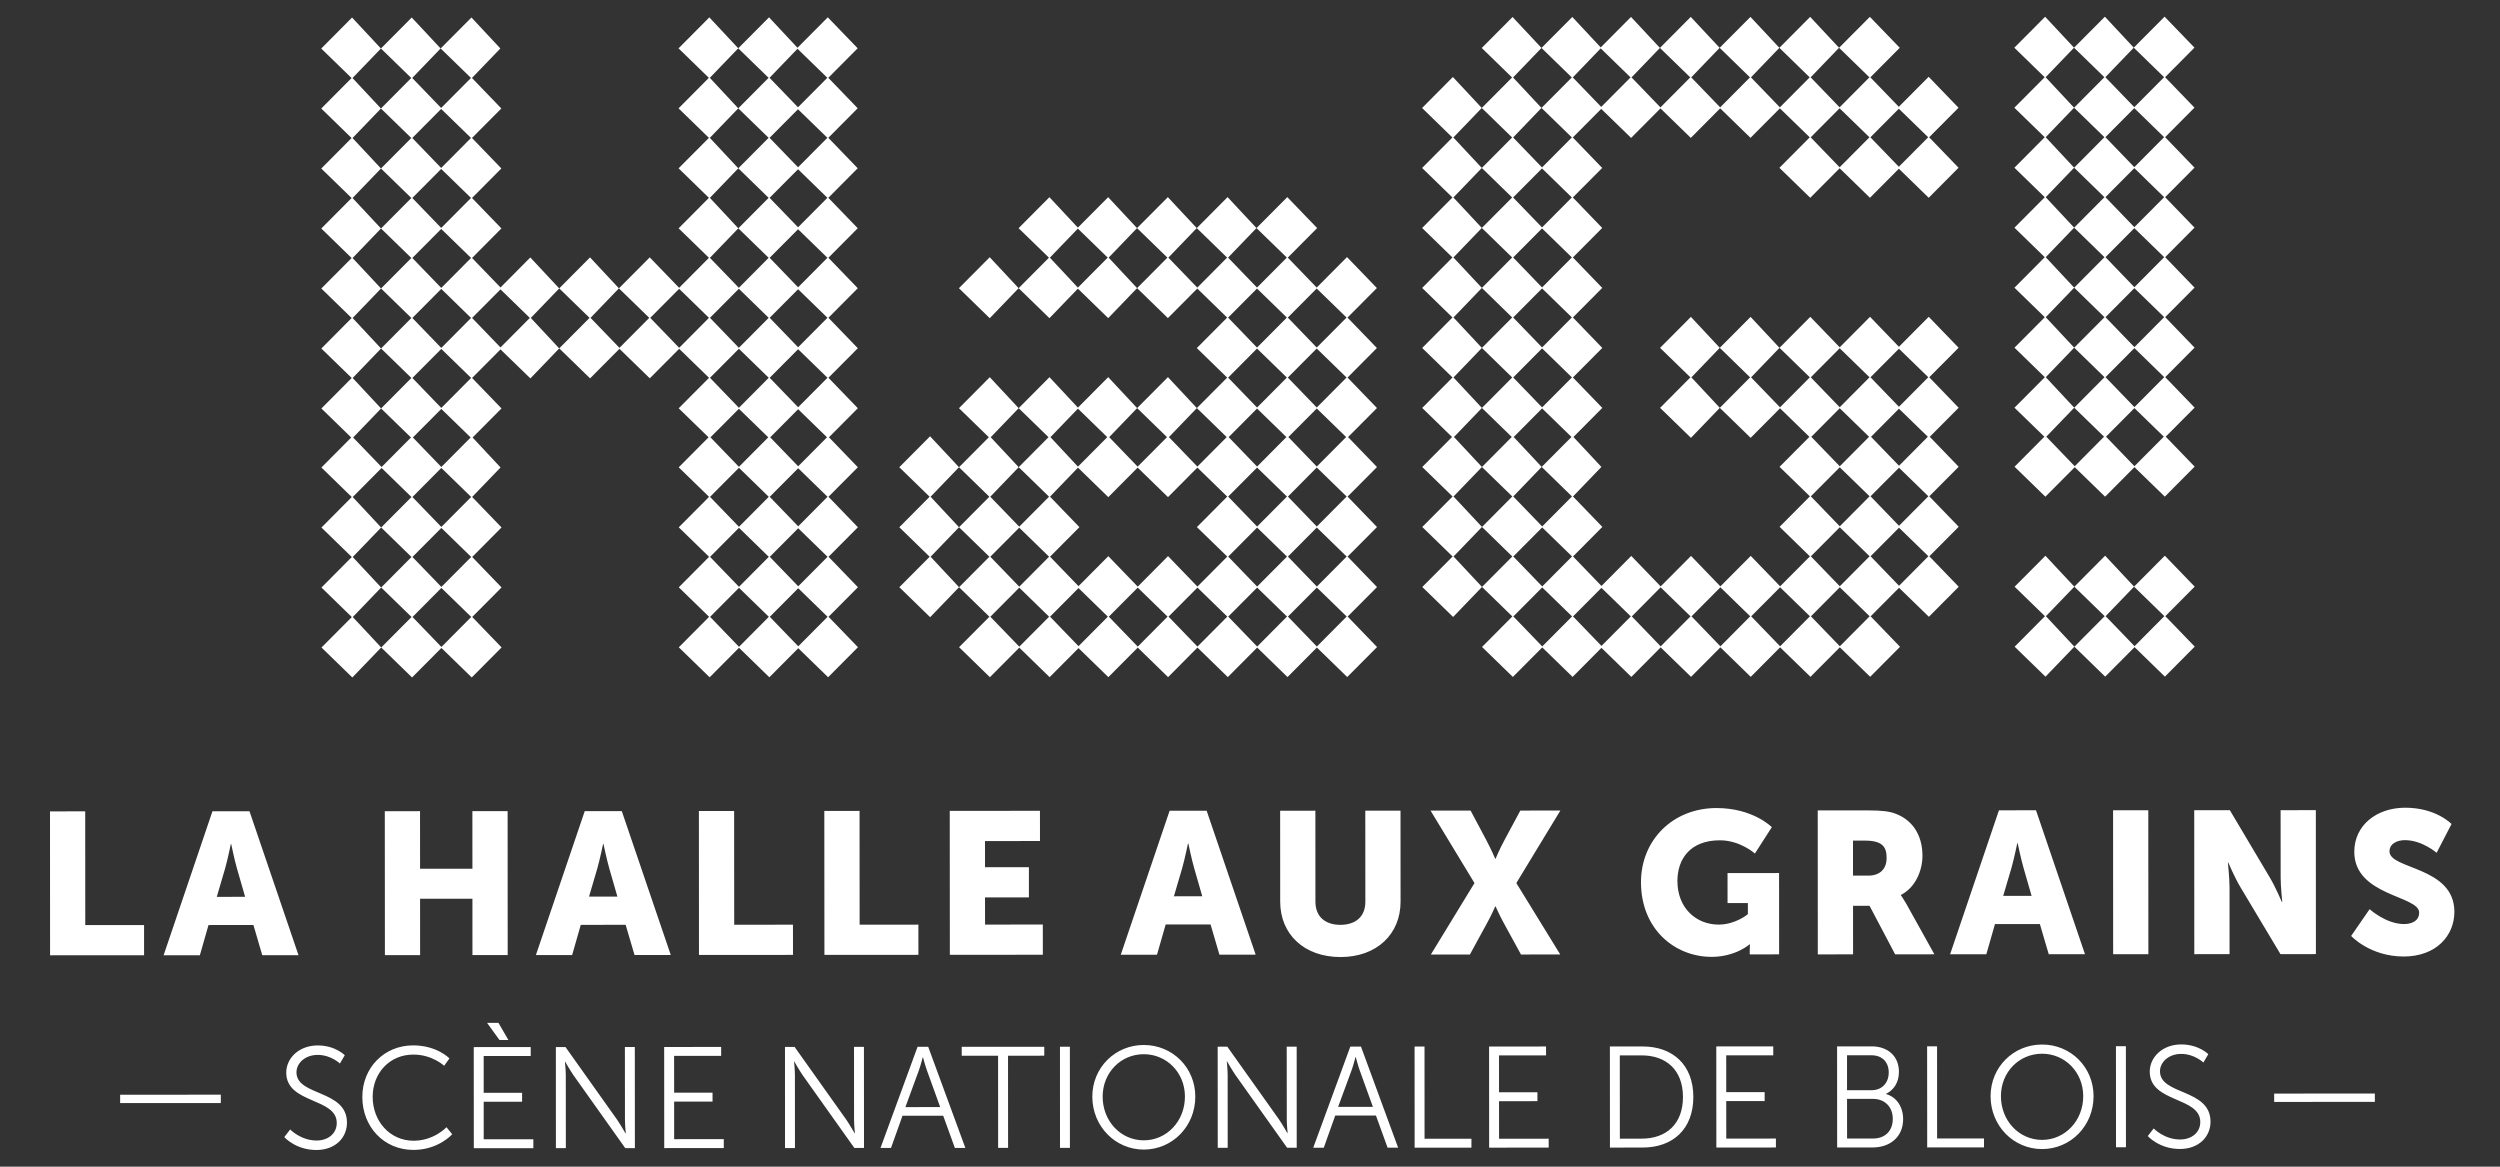
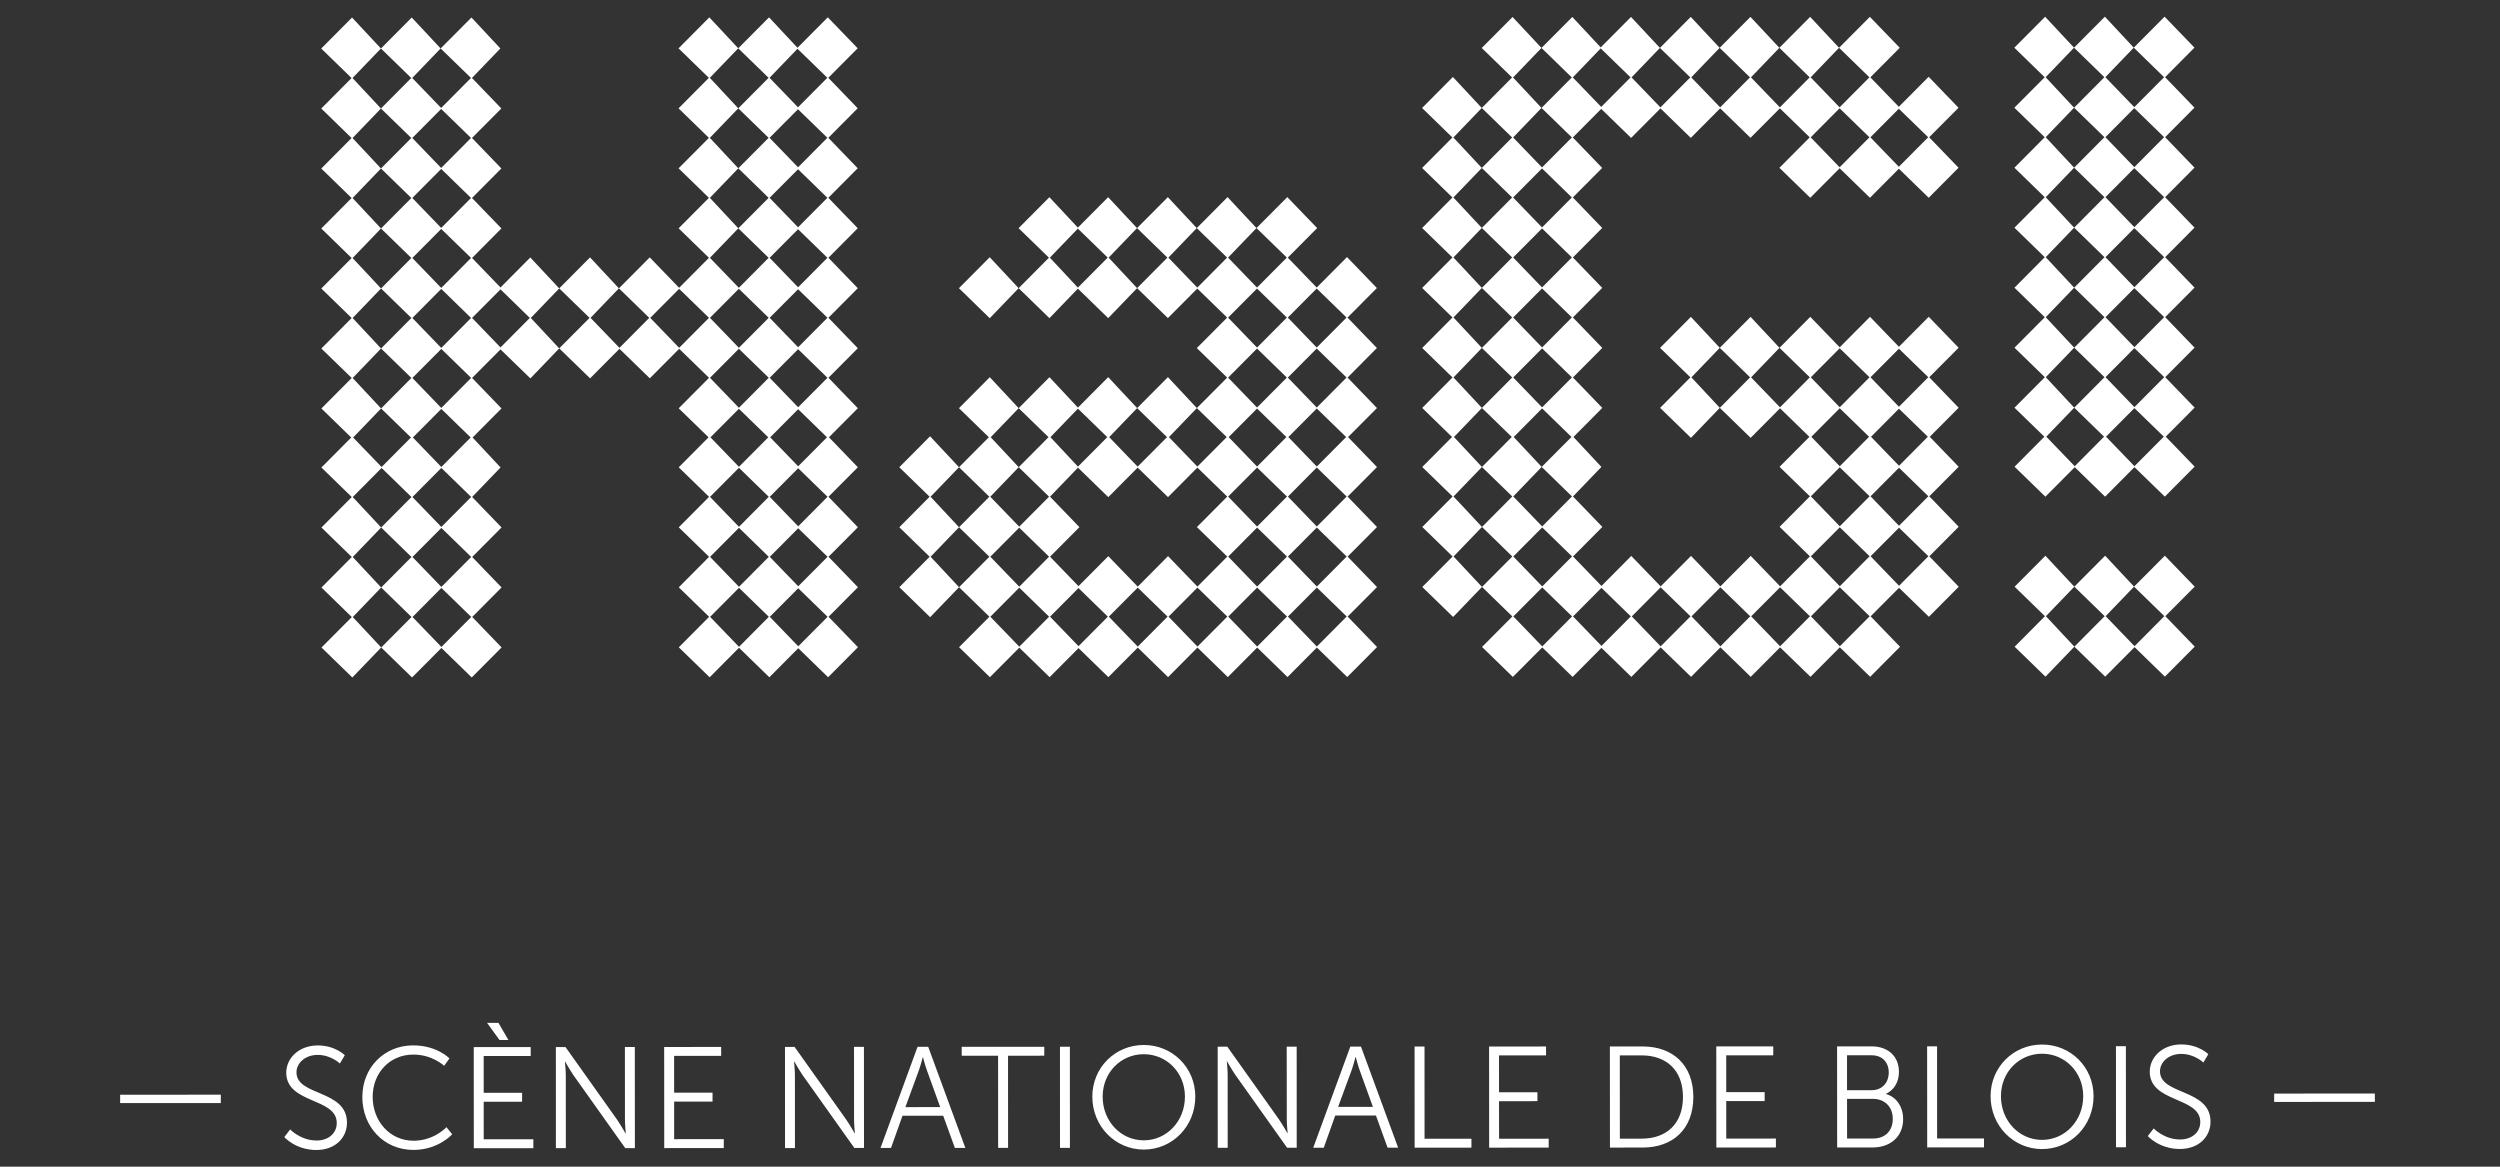
<svg xmlns="http://www.w3.org/2000/svg" version="1.1" id="Calque_1" x="0px" y="0px" width="150px" height="70px" viewBox="0 0 150 70" enable-background="new 0 0 150 70" xml:space="preserve">
  <rect x="0" y="0" width="150" height="70" fill="#333333" stroke="none" />
  <g>
    <path fill="#FFFFFF" d="M7.209,66.184v-0.5l6.04-0.003v0.501L7.209,66.184z M17.057,68.225l0.353-0.458   c0,0,0.629,0.664,1.588,0.664c0.664,0,1.209-0.397,1.207-1.056c0-1.526-3.029-1.136-3.03-3.017c0-0.872,0.766-1.631,1.889-1.632   c1.053,0,1.623,0.587,1.623,0.587l-0.293,0.498c0,0-0.536-0.517-1.33-0.517c-0.777,0-1.276,0.511-1.276,1.045   c0.001,1.442,3.029,1.026,3.03,3.02c0,0.907-0.698,1.639-1.836,1.641C17.737,69,17.057,68.225,17.057,68.225 M21.74,65.823   c-0.002-1.76,1.309-3.098,3.045-3.1c1.448,0,2.182,0.784,2.182,0.784l-0.318,0.44c0,0-0.708-0.674-1.848-0.672   c-1.423,0-2.441,1.106-2.441,2.538c0.002,1.448,1.02,2.631,2.461,2.631c1.226-0.002,1.968-0.812,1.968-0.812l0.344,0.423   c0,0-0.827,0.94-2.32,0.94C23.019,68.997,21.74,67.592,21.74,65.823 M28.429,68.891l-0.004-6.065l3.418-0.003v0.536l-2.822,0.002   l0.001,2.208l2.304-0.001v0.536l-2.304,0.001l0.001,2.252l2.978-0.002v0.535L28.429,68.891z M29.97,62.401l-0.744-1.027h0.682   l0.597,1.027H29.97z M33.354,68.888l-0.002-6.065h0.578l3.1,4.363c0.208,0.303,0.502,0.821,0.502,0.821h0.016   c0,0-0.051-0.501-0.051-0.821l-0.003-4.366h0.595l0.004,6.066l-0.578,0.001l-3.101-4.365c-0.207-0.302-0.501-0.82-0.501-0.82   h-0.017c0,0,0.052,0.501,0.052,0.82l0.003,4.366H33.354z M39.854,68.886l-0.004-6.067l3.419-0.002v0.535l-2.823,0.001l0.002,2.209   l2.304-0.001v0.536h-2.304l0.001,2.253l2.978-0.001v0.534L39.854,68.886z M47.101,68.882l-0.002-6.066l0.577-0.001l3.101,4.365   c0.208,0.302,0.501,0.819,0.501,0.819h0.017c0,0-0.052-0.502-0.052-0.819l-0.002-4.367h0.595l0.004,6.065h-0.578l-3.101-4.364   c-0.207-0.302-0.501-0.819-0.501-0.819h-0.017c0,0,0.052,0.502,0.052,0.82l0.002,4.367H47.101z M57.292,68.875l-0.7-1.932H54.15   l-0.69,1.935h-0.63l2.223-6.068h0.64l2.228,6.065H57.292z M55.382,63.44h-0.017c0,0-0.13,0.5-0.234,0.784l-0.808,2.203l2.088-0.002   l-0.795-2.201C55.51,63.94,55.382,63.44,55.382,63.44 M59.888,68.874l-0.003-5.53l-2.182,0.001v-0.536l4.953-0.001v0.534   l-2.174,0.002l0.003,5.53H59.888z M63.6,68.872l-0.002-6.066h0.595l0.002,6.065L63.6,68.872z M65.539,65.799   c0-1.743,1.371-3.099,3.088-3.1c1.718,0,3.091,1.354,3.091,3.096c0.002,1.779-1.37,3.178-3.087,3.18   C66.914,68.975,65.54,67.576,65.539,65.799 M66.159,65.799c0.002,1.483,1.098,2.623,2.47,2.621c1.364,0,2.468-1.139,2.467-2.625   c0-1.448-1.106-2.544-2.47-2.543C67.254,63.252,66.159,64.35,66.159,65.799 M73.065,68.867l-0.004-6.065l0.578-0.001l3.101,4.364   c0.207,0.303,0.501,0.82,0.501,0.82h0.017c0,0-0.051-0.501-0.051-0.82L77.203,62.8h0.598l0.002,6.064h-0.577L74.125,64.5   c-0.208-0.302-0.502-0.819-0.502-0.819h-0.016c0,0,0.052,0.502,0.052,0.819l0.002,4.367H73.065z M83.256,68.862l-0.7-1.932   l-2.441,0.001l-0.689,1.933h-0.632l2.225-6.066l0.64-0.001l2.229,6.065H83.256z M81.347,63.427h-0.018c0,0-0.13,0.5-0.232,0.784   l-0.811,2.202l2.088-0.001l-0.795-2.201C81.477,63.927,81.347,63.427,81.347,63.427 M84.878,68.862l-0.003-6.068h0.596l0.002,5.532   l2.813-0.002v0.535L84.878,68.862z M89.349,68.859l-0.004-6.067l3.418-0.002v0.535l-2.822,0.001l0.001,2.209h2.304v0.535   l-2.304,0.001l0.002,2.252l2.977-0.001v0.534L89.349,68.859z M96.597,68.855l-0.004-6.066l1.96-0.001   c1.819-0.002,3.046,1.111,3.047,3.026c0.001,1.933-1.225,3.039-3.045,3.039L96.597,68.855z M97.191,68.32l1.302-0.001   c1.493,0,2.486-0.883,2.485-2.503c-0.002-1.615-1.002-2.494-2.486-2.494l-1.304,0.001L97.191,68.32z M102.981,68.853l-0.004-6.067   l3.418-0.001v0.534l-2.822,0.001l0.001,2.21l2.305-0.002v0.535l-2.305,0.001l0.002,2.252l2.979-0.002v0.536L102.981,68.853z    M110.229,68.849l-0.004-6.067h2.072c0.958-0.002,1.639,0.575,1.639,1.525c0.002,0.631-0.301,1.087-0.768,1.32v0.019   c0.622,0.172,1.02,0.767,1.02,1.499c0.002,1.08-0.8,1.702-1.819,1.702L110.229,68.849z M110.822,65.412h1.477   c0.611,0,1.025-0.433,1.025-1.062c0-0.621-0.389-1.034-1.035-1.034h-1.467V65.412z M110.825,68.312h1.552   c0.733,0,1.191-0.457,1.19-1.184c0-0.725-0.491-1.198-1.199-1.197h-1.545L110.825,68.312z M115.632,68.846l-0.005-6.067h0.597   l0.002,5.53l2.814-0.001v0.537L115.632,68.846z M119.435,65.771c-0.001-1.743,1.37-3.099,3.088-3.099   c1.718-0.002,3.09,1.352,3.091,3.097c0.002,1.775-1.37,3.174-3.088,3.175C120.808,68.945,119.436,67.549,119.435,65.771    M120.056,65.771c0.002,1.484,1.098,2.623,2.47,2.623c1.364-0.002,2.468-1.143,2.467-2.625c0-1.451-1.105-2.546-2.47-2.546   C121.15,63.225,120.055,64.32,120.056,65.771 M126.96,68.837l-0.003-6.065h0.596l0.004,6.065H126.96z M128.867,68.164l0.354-0.458   c0,0,0.629,0.665,1.587,0.663c0.665,0,1.209-0.396,1.209-1.052c-0.002-1.527-3.03-1.138-3.032-3.019   c0-0.871,0.768-1.632,1.889-1.632c1.054-0.001,1.624,0.585,1.624,0.585l-0.294,0.501c0,0-0.535-0.518-1.329-0.518   c-0.775,0.001-1.277,0.511-1.276,1.045c0,1.441,3.029,1.026,3.032,3.02c0,0.905-0.7,1.64-1.839,1.64   C129.549,68.939,128.867,68.164,128.867,68.164 M136.45,66.115v-0.5l6.04-0.004l0.002,0.501L136.45,66.115z" />
-     <path fill="#FFFFFF" d="M3.004,57.318L3,48.683l2.113-0.002l0.003,6.825l3.528-0.001v1.811L3.004,57.318z M15.736,57.312   L15.205,55.5l-2.695,0.002l-0.518,1.812H9.817l2.93-8.637l2.223-0.001l2.94,8.634L15.736,57.312z M13.874,50.646h-0.026   c0,0-0.192,0.942-0.348,1.486l-0.494,1.679l1.702-0.002l-0.484-1.678C14.065,51.588,13.874,50.646,13.874,50.646 M23.094,57.308   l-0.006-8.636l2.114-0.002l0.002,3.455l3.141-0.001l-0.002-3.455l2.114-0.001l0.004,8.637h-2.114l-0.001-3.382l-3.142,0.002   l0.003,3.383H23.094z M38.072,57.301l-0.533-1.812l-2.693,0.002l-0.518,1.812l-2.175,0.002l2.931-8.638l2.223-0.001l2.939,8.634   L38.072,57.301z M36.208,50.634h-0.023c0,0-0.193,0.94-0.35,1.486l-0.494,1.678h1.703l-0.483-1.678   C36.402,51.573,36.208,50.634,36.208,50.634 M41.938,57.298l-0.004-8.636l2.114-0.002l0.004,6.823l3.526-0.001l0.002,1.812   L41.938,57.298z M49.465,57.294l-0.006-8.638l2.114-0.002l0.004,6.825l3.526-0.001l0.002,1.812L49.465,57.294z M56.991,57.289   l-0.006-8.637l5.412-0.003l0.002,1.812l-3.299,0.003l0.001,1.57l2.634-0.003v1.813l-2.634,0.001l0.002,1.63l3.466-0.002   l0.001,1.812L56.991,57.289z M73.165,57.279l-0.531-1.811L69.94,55.47l-0.52,1.812l-2.174,0.002l2.931-8.639l2.222-0.001   l2.94,8.634L73.165,57.279z M71.302,50.613h-0.024c0,0-0.194,0.942-0.35,1.486l-0.494,1.679l1.702-0.001l-0.483-1.679   C71.495,51.556,71.302,50.613,71.302,50.613 M76.812,54.103l-0.003-5.46l2.114-0.001l0.002,5.46c0.002,0.905,0.594,1.389,1.5,1.389   c0.904-0.002,1.498-0.485,1.496-1.391l-0.003-5.46l2.113-0.001l0.003,5.46c0.001,1.944-1.423,3.322-3.598,3.324   C78.239,57.424,76.813,56.047,76.812,54.103 M85.851,57.272l2.618-4.288l-2.635-4.347l2.403-0.002l0.943,1.776   c0.291,0.543,0.532,1.111,0.532,1.111h0.024c0,0,0.229-0.557,0.53-1.111l0.954-1.777l2.402-0.001l-2.642,4.35l2.635,4.285   l-2.355,0.002l-0.991-1.81c-0.302-0.544-0.532-1.075-0.532-1.075h-0.023c0,0-0.229,0.532-0.531,1.075l-0.99,1.812H85.851z    M98.459,52.932c-0.001-2.513,1.896-4.447,4.528-4.449c2.21-0.001,3.322,1.147,3.322,1.147l-1.015,1.582   c0,0-0.882-0.796-2.103-0.794c-1.811,0-2.547,1.16-2.546,2.438c0,1.645,1.137,2.62,2.477,2.62c1.015-0.001,1.751-0.627,1.751-0.627   v-0.666h-1.22l-0.001-1.799l3.092-0.002l0.003,4.88l-1.763,0.001v-0.241c0-0.182,0.011-0.361,0.011-0.361h-0.023   c0,0-0.833,0.748-2.271,0.751C100.491,57.412,98.461,55.757,98.459,52.932 M109.068,57.263l-0.004-8.638l3.006-0.001   c0.883,0,1.305,0.06,1.68,0.204c0.979,0.374,1.596,1.256,1.597,2.511c0,0.919-0.435,1.921-1.291,2.356v0.024   c0,0,0.121,0.158,0.327,0.519l1.68,3.02l-2.355,0.002l-1.535-2.911h-0.991l0.002,2.912L109.068,57.263z M111.18,52.538h0.919   c0.676-0.002,1.098-0.375,1.098-1.064c0-0.652-0.242-1.039-1.305-1.037h-0.712V52.538z M122.925,57.254l-0.534-1.812l-2.693,0.001   l-0.518,1.813l-2.174,0.001l2.93-8.638l2.224-0.002l2.939,8.635L122.925,57.254z M121.06,50.588h-0.023c0,0-0.193,0.941-0.35,1.486   l-0.495,1.679l1.704-0.001l-0.484-1.68C121.255,51.529,121.06,50.588,121.06,50.588 M126.789,57.253l-0.004-8.636l2.113-0.002   l0.005,8.637L126.789,57.253z M131.658,57.25l-0.004-8.637l2.137-0.001l2.395,4.033c0.339,0.567,0.725,1.473,0.725,1.473h0.025   c0,0-0.097-0.93-0.097-1.473l-0.003-4.034l2.114-0.002l0.004,8.637l-2.126,0.002l-2.404-4.021c-0.34-0.569-0.728-1.474-0.728-1.474   h-0.023c0,0,0.097,0.93,0.099,1.474l0.001,4.022L131.658,57.25z M141.068,56.157l1.11-1.607c0,0,0.979,0.894,2.065,0.894   c0.437-0.001,0.906-0.171,0.906-0.689c0-1.027-3.89-0.988-3.892-3.646c0-1.594,1.34-2.645,3.055-2.646   c1.86,0,2.779,0.978,2.779,0.978l-0.894,1.727c0,0-0.87-0.761-1.909-0.759c-0.435,0-0.918,0.194-0.918,0.677   c0.002,1.089,3.891,0.892,3.893,3.622c0.001,1.438-1.098,2.682-3.042,2.683C142.193,57.388,141.068,56.157,141.068,56.157" />
  </g>
  <path fill="#FFFFFF" d="M120.877,35.203l1.82,1.769l-1.819,1.83l1.851,1.799l1.733-1.801l-1.708-1.828l1.705-1.771l-1.734-1.856  L120.877,35.203z M128.043,35.198l1.818,1.771l-1.788,1.801l-1.735-1.799L128.043,35.198l-1.735-1.856l-1.849,1.858l1.821,1.771  l-1.818,1.829l1.849,1.799l1.763-1.771l1.819,1.771l1.791-1.802l-1.765-1.827l1.763-1.771l-1.792-1.856L128.043,35.198z   M53.957,28.034l1.82,1.77l-1.818,1.831l1.82,1.77l-1.819,1.828l1.849,1.799l1.734-1.8l-1.707-1.828l1.705-1.77l-1.706-1.83  l1.705-1.771l-1.735-1.856L53.957,28.034z M99.604,20.872l1.82,1.769l-1.818,1.831l1.851,1.799l1.732-1.801l-1.706-1.829  l1.704-1.772l-1.733-1.856L99.604,20.872z M57.535,17.292l1.85,1.801l1.732-1.802l-1.734-1.857L57.535,17.292z M62.992,15.459  l1.679-1.743l1.791,1.741l-1.79,1.801L62.992,15.459z M64.671,13.658l-1.707-1.827l-1.849,1.86l1.822,1.77l-1.82,1.83l1.85,1.799  l1.705-1.772l1.82,1.769l1.733-1.799l-1.707-1.83l1.704-1.771l-1.732-1.856L64.671,13.658z M63.003,37.001l1.706-1.717L66.471,37  l-1.76,1.77L63.003,37.001z M59.421,37.004l1.734-1.745l1.792,1.744l-1.79,1.797L59.421,37.004z M66.529,37l1.735-1.743l1.79,1.741  l-1.789,1.799L66.529,37z M70.112,36.998l1.733-1.743l1.793,1.742l-1.791,1.799L70.112,36.998z M73.694,36.997l1.734-1.744  l1.791,1.741l-1.789,1.8L73.694,36.997z M77.275,36.994l1.736-1.743l1.79,1.74l-1.79,1.801L77.275,36.994z M59.419,33.403  l1.734-1.743l1.792,1.742l-1.79,1.8L59.419,33.403z M73.693,33.396l1.733-1.743l1.793,1.742l-1.791,1.8L73.693,33.396z   M77.275,33.395l1.733-1.744l1.791,1.743l-1.788,1.8L77.275,33.395z M71.842,28.055l1.791,1.741l-1.819,1.83l1.821,1.77l-1.79,1.8  l-1.763-1.828l-1.818,1.83l-1.765-1.828l-1.79,1.799l-1.707-1.768l1.763-1.772l-1.764-1.829l1.676-1.742l1.821,1.771l1.76-1.773  l1.822,1.771L71.842,28.055z M73.69,29.795l1.735-1.742l1.791,1.742l-1.79,1.799L73.69,29.795z M77.275,29.795l1.731-1.746  l1.792,1.744l-1.79,1.799L77.275,29.795z M63.026,26.23l1.649-1.713l1.761,1.712l-1.759,1.769L63.026,26.23z M73.719,26.227  l1.704-1.715l1.761,1.712l-1.759,1.771L73.719,26.227z M77.301,26.224l1.705-1.715l1.762,1.714l-1.761,1.771L77.301,26.224z   M73.688,22.657l1.733-1.745l1.791,1.742l-1.789,1.798L73.688,22.657z M77.27,22.654l1.734-1.743l1.79,1.741l-1.788,1.799  L77.27,22.654z M73.686,19.056l1.734-1.744l1.791,1.742l-1.79,1.801L73.686,19.056z M77.268,19.054l1.734-1.743l1.792,1.742  l-1.79,1.8L77.268,19.054z M75.389,13.684l1.821,1.771l-1.79,1.799l-1.736-1.798L75.389,13.684l-1.735-1.858l-1.848,1.86l1.82,1.77  l-1.789,1.801l-1.735-1.799l1.704-1.772l-1.734-1.857l-1.85,1.858l1.822,1.771l-1.819,1.83l1.849,1.797l1.763-1.772l1.792,1.743  l-1.82,1.829l1.821,1.772l-1.819,1.828l1.791,1.742l-1.76,1.769l-1.707-1.769l1.676-1.742l-1.735-1.857l-1.848,1.858l1.792,1.743  l-1.762,1.77l-1.707-1.77l1.677-1.743l-1.735-1.857l-1.818,1.829l-1.706-1.827L61.12,24.49l1.791,1.741l-1.789,1.8l1.821,1.771  l-1.79,1.799l-1.736-1.797l1.705-1.773l-1.68-1.797l1.678-1.744l-1.734-1.858l-1.848,1.859l1.791,1.743l-1.789,1.799l1.82,1.771  l-1.819,1.83l1.821,1.769l-1.819,1.829l1.821,1.772l-1.82,1.827l1.85,1.801l1.763-1.774l1.82,1.772l1.734-1.744l1.79,1.742  l1.764-1.773l1.82,1.772l1.762-1.774l1.821,1.772l1.762-1.773l1.82,1.771l1.762-1.772l1.821,1.771l1.79-1.8l-1.765-1.829l1.763-1.77  l-1.765-1.828l1.764-1.774l-1.764-1.826l1.763-1.772l-1.736-1.799l1.735-1.743l-1.765-1.828l1.761-1.773l-1.764-1.826l1.763-1.772  l-1.793-1.858l-1.818,1.829l-1.735-1.797l1.762-1.772l-1.792-1.858L75.389,13.684z M85.325,6.479l1.819,1.771l-1.818,1.828  l1.821,1.771l-1.819,1.83l1.819,1.769l-1.818,1.829l1.82,1.771l-1.817,1.83l1.819,1.77l-1.818,1.829l1.79,1.743l-1.788,1.8  l1.821,1.77l-1.82,1.828l1.821,1.772l-1.819,1.829l1.85,1.799l1.733-1.802l-1.708-1.826l1.707-1.773l-1.709-1.828l1.706-1.77  l-1.679-1.799l1.678-1.744l-1.707-1.828l1.705-1.773l-1.706-1.827l1.705-1.773l-1.708-1.827l1.705-1.772l-1.707-1.827l1.706-1.772  L87.202,8.25l1.705-1.773l-1.734-1.857L85.325,6.479z M24.751,37.019l1.732-1.743l1.792,1.741l-1.79,1.801L24.751,37.019z   M24.747,33.419l1.735-1.744l1.79,1.742l-1.789,1.799L24.747,33.419z M24.746,29.822l1.734-1.746l1.79,1.741l-1.788,1.801  L24.746,29.822z M24.772,26.249l1.706-1.714l1.762,1.713l-1.76,1.772L24.772,26.249z M24.743,22.678l1.734-1.743l1.791,1.741  l-1.79,1.801L24.743,22.678z M28.324,19.077l1.706-1.714l1.76,1.712l-1.76,1.771L28.324,19.077z M24.741,19.079l1.734-1.745  l1.79,1.743l-1.788,1.799L24.741,19.079z M24.739,15.479l1.734-1.743l1.791,1.741l-1.789,1.799L24.739,15.479z M24.738,11.879  l1.733-1.743l1.791,1.741l-1.789,1.799L24.738,11.879z M24.736,8.28l1.733-1.744l1.792,1.741l-1.79,1.801L24.736,8.28z   M26.438,2.907l1.822,1.77l-1.791,1.801l-1.736-1.799L26.438,2.907l-1.734-1.856L22.856,2.91l1.82,1.769L22.857,6.51l1.821,1.77  l-1.819,1.829l1.821,1.771l-1.819,1.829l1.82,1.77l-1.818,1.829l1.82,1.771l-1.819,1.83l1.82,1.769l-1.818,1.829l1.792,1.742  l-1.762,1.772l-1.708-1.771l1.678-1.743l-1.706-1.828l1.704-1.77l-1.706-1.829l1.705-1.772l-1.708-1.826l1.706-1.773l-1.707-1.828  l1.705-1.772l-1.707-1.827l1.705-1.772L21.15,4.682l1.706-1.772l-1.734-1.858l-1.848,1.86l1.82,1.77l-1.818,1.829l1.819,1.771  l-1.818,1.83l1.82,1.769l-1.819,1.829l1.821,1.772l-1.82,1.828l1.821,1.77l-1.818,1.831l1.821,1.768l-1.819,1.83l1.79,1.741  l-1.789,1.8l1.82,1.772l-1.818,1.829l1.82,1.77l-1.819,1.831l1.821,1.771L19.29,38.85l1.85,1.799l1.733-1.801l-1.706-1.826  l1.704-1.772l-1.707-1.829l1.706-1.772l-1.706-1.827l1.732-1.744l1.792,1.744l-1.818,1.827l1.819,1.771l-1.818,1.83l1.821,1.77  l-1.819,1.829l1.85,1.799l1.762-1.771l1.82,1.77l1.791-1.801l-1.763-1.828l1.762-1.771l-1.764-1.828l1.761-1.772l-1.764-1.829  l1.705-1.77l-1.678-1.798l1.734-1.745l-1.764-1.828l1.705-1.713l1.793,1.74l1.73-1.8l-1.705-1.828l1.705-1.771l-1.735-1.858  l-1.788,1.801l-1.707-1.77l1.761-1.773l-1.764-1.826l1.762-1.772l-1.764-1.829l1.762-1.77l-1.763-1.83l1.704-1.771l-1.734-1.857  L26.438,2.907z M46.188,37.009l1.705-1.715l1.762,1.714l-1.76,1.77L46.188,37.009z M42.606,37.011l1.733-1.743l1.791,1.741  l-1.79,1.801L42.606,37.011z M46.187,33.41l1.705-1.715l1.761,1.713l-1.76,1.769L46.187,33.41z M42.603,33.411l1.734-1.744  l1.791,1.743l-1.789,1.799L42.603,33.411z M46.184,29.809l1.706-1.715l1.761,1.713l-1.759,1.772L46.184,29.809z M42.601,29.812  l1.735-1.745l1.79,1.742l-1.789,1.8L42.601,29.812z M46.212,26.24l1.676-1.688l1.732,1.686l-1.73,1.74L46.212,26.24z M42.628,26.24  l1.706-1.713l1.762,1.713l-1.76,1.77L42.628,26.24z M46.181,22.667l1.705-1.715l1.762,1.714l-1.76,1.769L46.181,22.667z   M42.599,22.669l1.733-1.743l1.792,1.741l-1.79,1.801L42.599,22.669z M46.18,19.068l1.705-1.714l1.762,1.712l-1.761,1.77  L46.18,19.068z M39.014,19.072l1.734-1.743l1.79,1.741l-1.788,1.799L39.014,19.072z M42.598,19.07l1.733-1.744l1.791,1.743  l-1.79,1.799L42.598,19.07z M46.179,15.468l1.704-1.714l1.762,1.713l-1.76,1.772L46.179,15.468z M46.175,11.87l1.707-1.715  l1.761,1.713l-1.76,1.77L46.175,11.87z M46.174,8.269l1.705-1.714l1.763,1.713l-1.76,1.77L46.174,8.269z M46.172,4.668l1.677-1.742  l1.791,1.741l-1.761,1.771L46.172,4.668z M47.849,2.867L46.142,1.04l-1.848,1.859l1.822,1.77L44.296,6.5l1.821,1.769l-1.819,1.829  l1.82,1.772l-1.819,1.829l1.82,1.769l-1.788,1.8l-1.737-1.799l1.705-1.77l-1.706-1.828l1.705-1.773L42.59,8.271L44.296,6.5  L42.589,4.67l1.705-1.772L42.56,1.042l-1.848,1.859l1.82,1.769l-1.819,1.831l1.822,1.77l-1.82,1.828l1.82,1.771l-1.818,1.83  l1.82,1.768l-1.789,1.801l-1.764-1.826l-1.849,1.858l1.821,1.77l-1.789,1.8l-1.735-1.799l1.703-1.771l-1.733-1.857l-1.849,1.859  l1.821,1.769l-1.821,1.83l1.852,1.799l1.762-1.772l1.821,1.77l1.762-1.771l1.792,1.741l-1.821,1.829l1.792,1.741l-1.79,1.801  l1.821,1.771l-1.819,1.829l1.82,1.77l-1.818,1.829l1.82,1.771l-1.819,1.829l1.851,1.799l1.761-1.772l1.821,1.771l1.734-1.744  l1.792,1.742l1.79-1.802l-1.764-1.826l1.762-1.773l-1.764-1.827l1.762-1.771l-1.765-1.83l1.763-1.771l-1.735-1.798l1.734-1.744  l-1.764-1.827l1.763-1.772l-1.764-1.828l1.762-1.773l-1.764-1.827l1.761-1.772L49.7,11.868l1.762-1.773l-1.763-1.827l1.763-1.772  l-1.764-1.828l1.762-1.772l-1.793-1.857L47.849,2.867z M94.382,36.985l1.705-1.714l1.762,1.713l-1.761,1.771L94.382,36.985z   M90.8,36.986l1.733-1.741l1.792,1.74l-1.79,1.8L90.8,36.986z M97.907,36.984l1.731-1.745l1.793,1.742l-1.791,1.8L97.907,36.984z   M101.49,36.981l1.733-1.743l1.79,1.741l-1.789,1.801L101.49,36.981z M105.07,36.979l1.735-1.742l1.791,1.741l-1.79,1.8  L105.07,36.979z M108.656,36.979l1.731-1.743l1.792,1.741l-1.79,1.8L108.656,36.979z M112.235,33.376l1.705-1.714l1.763,1.713  l-1.761,1.772L112.235,33.376z M90.797,33.389l1.735-1.744l1.79,1.741l-1.789,1.8L90.797,33.389z M108.651,33.38l1.735-1.744  l1.79,1.74l-1.789,1.8L108.651,33.38z M112.232,29.778l1.708-1.715l1.761,1.714l-1.761,1.77L112.232,29.778z M108.65,29.78  l1.734-1.743l1.791,1.741l-1.789,1.801L108.65,29.78z M112.261,26.208l1.676-1.687l1.733,1.684l-1.729,1.741L112.261,26.208z   M90.822,26.221l1.704-1.718l1.764,1.715l-1.789,1.798l1.818,1.771l-1.787,1.8l-1.737-1.799l1.706-1.772L90.822,26.221z   M108.678,26.21l1.705-1.716l1.762,1.714l-1.76,1.769L108.678,26.21z M112.229,22.637l1.706-1.715l1.763,1.712l-1.762,1.772  L112.229,22.637z M90.792,22.648l1.733-1.746l1.792,1.744l-1.791,1.797L90.792,22.648z M108.647,22.639l1.734-1.744l1.791,1.742  l-1.79,1.799L108.647,22.639z M90.79,19.049l1.733-1.745l1.791,1.742l-1.789,1.8L90.79,19.049z M90.789,15.448l1.733-1.744  l1.791,1.742l-1.79,1.801L90.789,15.448z M90.787,11.849l1.733-1.745l1.791,1.743l-1.789,1.799L90.787,11.849z M112.224,8.238  l1.705-1.715l1.763,1.713l-1.762,1.77L112.224,8.238z M108.641,8.24l1.734-1.743l1.792,1.741l-1.79,1.8L108.641,8.24z M94.367,4.646  l1.675-1.743l1.792,1.741l-1.761,1.77L94.367,4.646z M110.343,2.867l1.822,1.773l-1.79,1.799l-1.736-1.799L110.343,2.867  l-1.734-1.855l-1.847,1.857l1.819,1.772l-1.789,1.8l-1.735-1.799l1.705-1.773l-1.735-1.855l-1.848,1.856l1.82,1.772l-1.789,1.8  l-1.736-1.799l1.705-1.773l-1.734-1.855l-1.85,1.86l1.821,1.768l-1.79,1.801l-1.734-1.799l1.703-1.77l-1.735-1.858l-1.817,1.828  l-1.705-1.827l-1.849,1.859l1.82,1.771l-1.819,1.828l1.822,1.771l-1.791,1.801l-1.734-1.799l1.703-1.773l-1.706-1.827l1.705-1.772  L90.754,1.02l-1.849,1.859l1.82,1.77l-1.818,1.829l1.821,1.771l-1.819,1.829l1.82,1.771l-1.819,1.828l1.82,1.771l-1.817,1.828  l1.819,1.773l-1.818,1.827l1.819,1.773l-1.817,1.828l1.791,1.742l-1.79,1.801l1.821,1.768l-1.818,1.83l1.819,1.771l-1.818,1.828  l1.82,1.77l-1.819,1.831l1.85,1.799l1.764-1.772l1.82,1.771l1.732-1.744l1.793,1.743l1.76-1.772l1.822,1.769l1.762-1.771l1.82,1.77  l1.762-1.771l1.822,1.77l1.761-1.771l1.821,1.77l1.791-1.801l-1.764-1.828l1.704-1.713l1.791,1.741l1.791-1.802l-1.764-1.828  l1.762-1.772l-1.765-1.827l1.764-1.772l-1.735-1.799l1.733-1.742l-1.764-1.83l1.762-1.77l-1.793-1.858l-1.789,1.8l-1.733-1.799  l-1.82,1.83l-1.764-1.828l-1.849,1.859l1.821,1.771l-1.79,1.8l-1.736-1.799l1.705-1.772l-1.734-1.856l-1.849,1.857l1.82,1.771  l-1.818,1.83l1.851,1.799l1.762-1.773l1.762,1.715l-1.79,1.799l1.821,1.77l-1.818,1.829l1.819,1.772l-1.789,1.797l-1.764-1.826  l-1.82,1.829l-1.762-1.827l-1.821,1.829l-1.763-1.828l-1.789,1.801l-1.706-1.77l1.76-1.772l-1.763-1.827l1.705-1.772l-1.678-1.797  l1.733-1.745l-1.764-1.826l1.763-1.773l-1.764-1.828l1.761-1.773l-1.762-1.827l1.76-1.771l-1.763-1.829l1.762-1.771l-1.764-1.828  l1.705-1.716l1.793,1.742l1.762-1.771l1.82,1.77L103.21,6.5l1.82,1.77l1.762-1.771l1.792,1.741l-1.819,1.829l1.85,1.799l1.763-1.773  l1.82,1.772l1.734-1.744l1.791,1.743l1.79-1.802l-1.764-1.828l1.762-1.771l-1.791-1.858l-1.791,1.8l-1.707-1.767l1.763-1.773  l-1.793-1.857L110.343,2.867z M126.36,26.201l1.705-1.715l1.764,1.714l-1.762,1.77L126.36,26.201z M126.331,22.63l1.733-1.745  l1.79,1.743l-1.789,1.799L126.331,22.63z M126.329,19.032l1.733-1.744l1.79,1.74l-1.788,1.801L126.329,19.032z M126.328,15.431  l1.732-1.743l1.792,1.742l-1.79,1.801L126.328,15.431z M126.326,11.831l1.733-1.744l1.791,1.744l-1.79,1.799L126.326,11.831z   M126.324,8.23l1.733-1.743l1.79,1.742l-1.788,1.8L126.324,8.23z M129.875,1l-1.849,1.859l1.82,1.773l-1.789,1.797l-1.735-1.797  l1.704-1.773l-1.733-1.857l-1.851,1.859l1.821,1.771l-1.818,1.83l1.82,1.769l-1.817,1.83l1.818,1.77l-1.817,1.828l1.821,1.772  l-1.819,1.829l1.82,1.772l-1.818,1.828l1.818,1.771l-1.817,1.83l1.79,1.74l-1.76,1.772l-1.707-1.772l1.677-1.74l-1.707-1.829  l1.706-1.772l-1.708-1.827l1.706-1.773l-1.708-1.828l1.706-1.773l-1.706-1.826l1.705-1.772l-1.707-1.828l1.704-1.771l-1.707-1.828  l1.704-1.773l-1.734-1.856l-1.848,1.857l1.821,1.772l-1.82,1.829l1.822,1.77l-1.818,1.83l1.82,1.77l-1.818,1.829l1.818,1.77  l-1.817,1.83l1.82,1.771l-1.818,1.828l1.82,1.771l-1.82,1.83l1.793,1.741l-1.79,1.8l1.85,1.799l1.762-1.771l1.821,1.77l1.762-1.772  l1.821,1.769l1.79-1.801l-1.735-1.797l1.734-1.743l-1.764-1.828l1.761-1.771l-1.764-1.83l1.763-1.771l-1.764-1.827l1.762-1.773  l-1.764-1.826l1.763-1.772l-1.764-1.829l1.761-1.772l-1.762-1.826l1.761-1.774L129.875,1z" />
</svg>